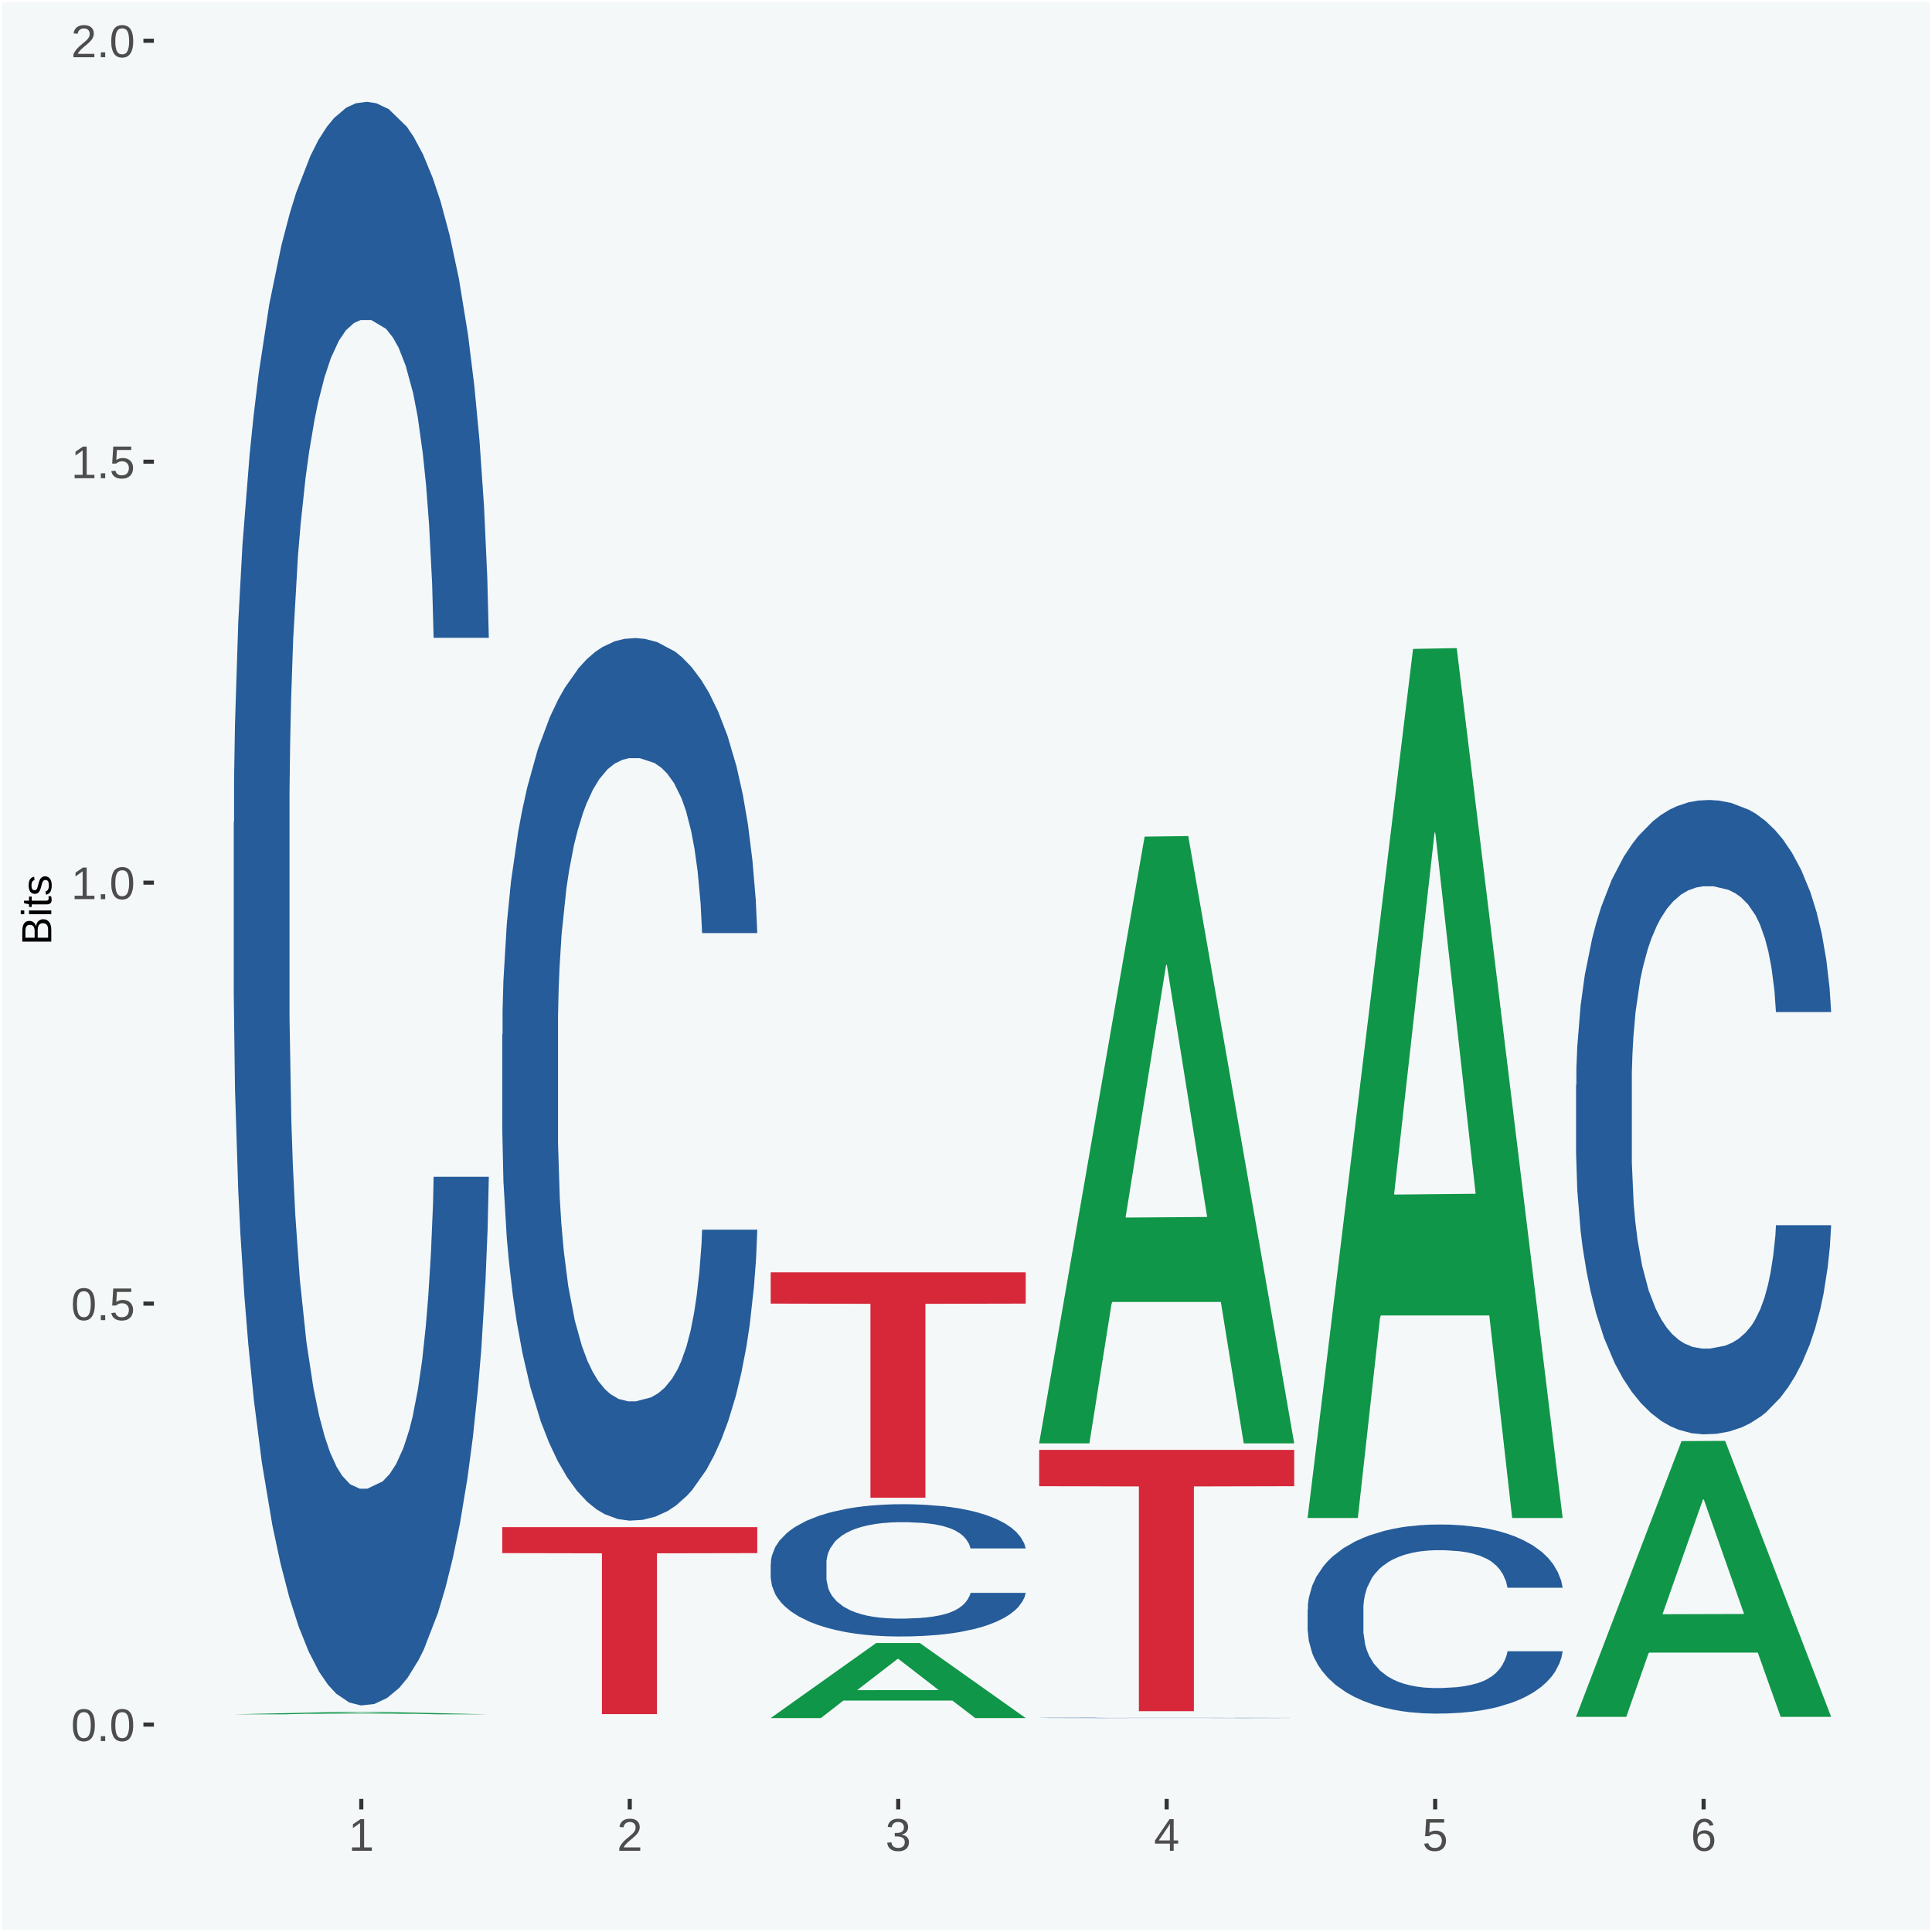
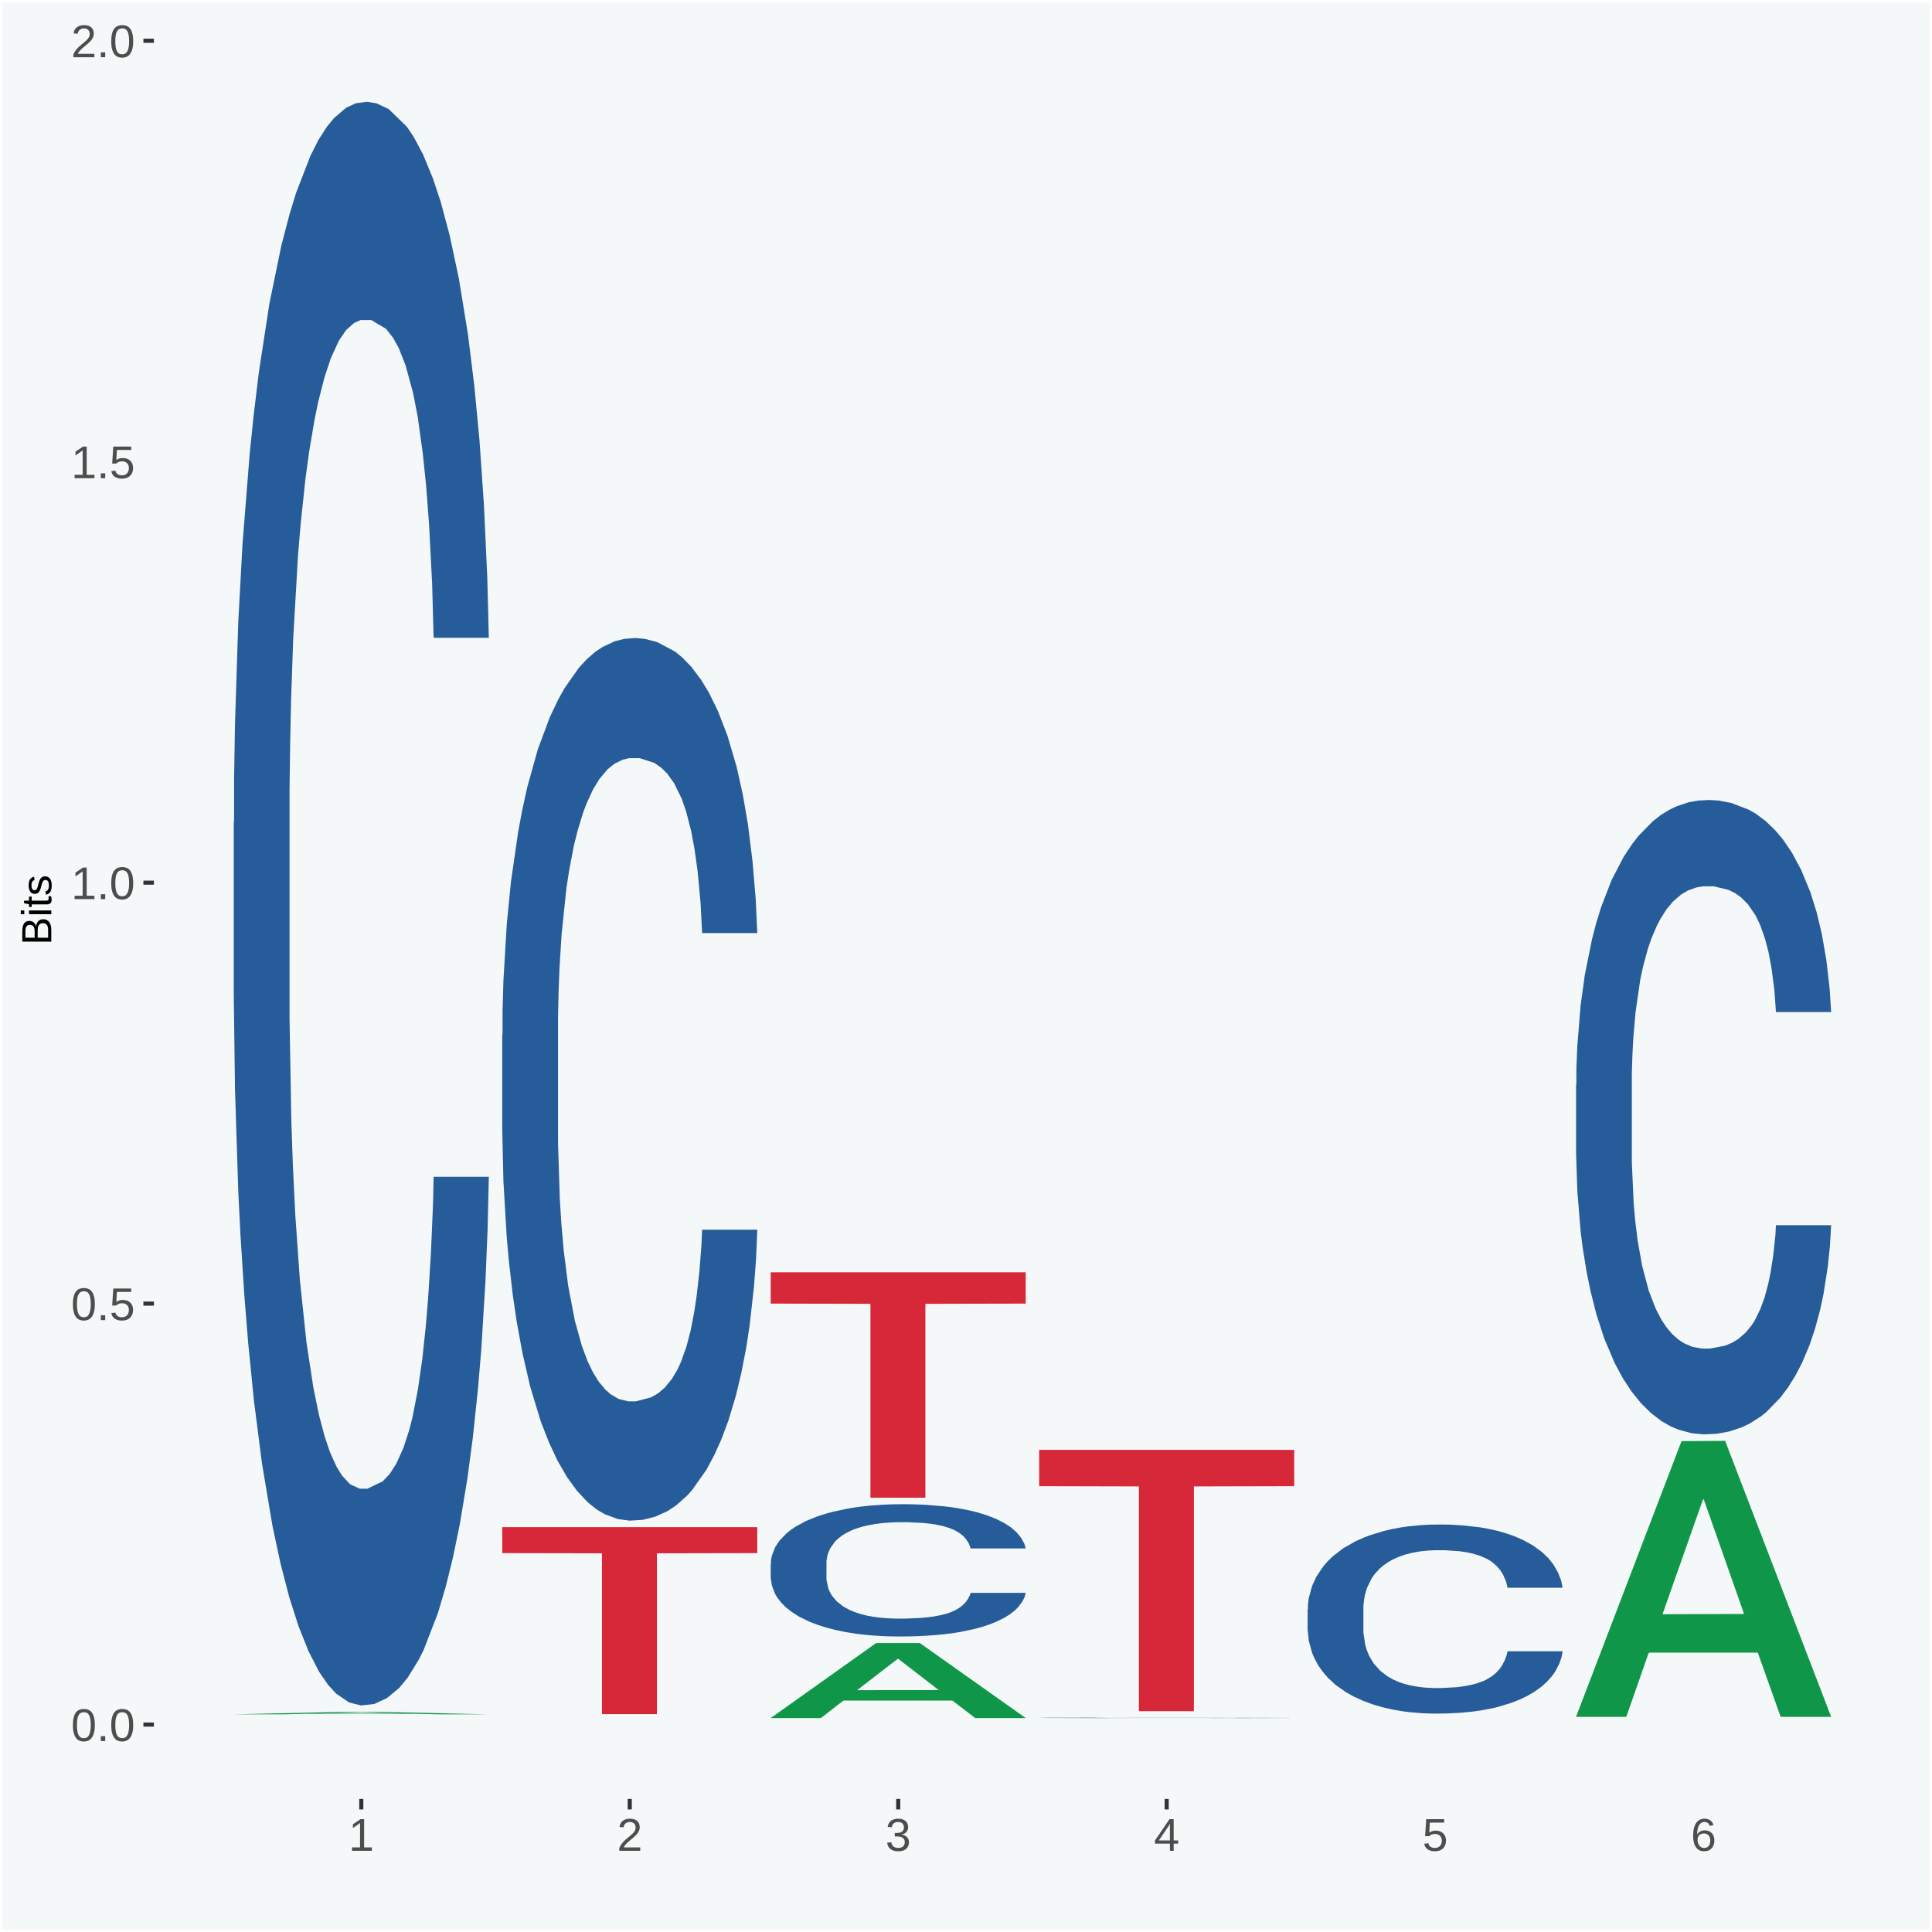
<svg xmlns="http://www.w3.org/2000/svg" xmlns:xlink="http://www.w3.org/1999/xlink" width="504pt" height="504pt" viewBox="0 0 504 504" version="1.1">
  <defs>
    <g>
      <symbol overflow="visible" id="glyph0-0">
        <path style="stroke:none;" d="M 0.406 0 L 0.406 -8 L 3.594 -8 L 3.594 0 Z M 0.797 -0.406 L 3.188 -0.406 L 3.188 -7.594 L 0.797 -7.594 Z M 0.797 -0.406 " />
      </symbol>
      <symbol overflow="visible" id="glyph0-1">
        <path style="stroke:none;" d="M 6.203 -4.125 C 6.203 -3.332 6.125 -2.664 5.969 -2.125 C 5.82 -1.582 5.617 -1.145 5.359 -0.812 C 5.098 -0.477 4.789 -0.238 4.438 -0.094 C 4.094 0.051 3.723 0.125 3.328 0.125 C 2.922 0.125 2.539 0.051 2.188 -0.094 C 1.844 -0.238 1.539 -0.477 1.281 -0.812 C 1.031 -1.145 0.832 -1.582 0.688 -2.125 C 0.539 -2.664 0.469 -3.332 0.469 -4.125 C 0.469 -4.957 0.539 -5.645 0.688 -6.188 C 0.832 -6.738 1.035 -7.176 1.297 -7.5 C 1.555 -7.82 1.859 -8.047 2.203 -8.172 C 2.555 -8.305 2.941 -8.375 3.359 -8.375 C 3.754 -8.375 4.125 -8.305 4.469 -8.172 C 4.812 -8.047 5.113 -7.82 5.375 -7.5 C 5.633 -7.176 5.836 -6.738 5.984 -6.188 C 6.129 -5.645 6.203 -4.957 6.203 -4.125 Z M 5.141 -4.125 C 5.141 -4.781 5.098 -5.328 5.016 -5.766 C 4.941 -6.203 4.828 -6.551 4.672 -6.812 C 4.516 -7.07 4.328 -7.254 4.109 -7.359 C 3.891 -7.473 3.641 -7.531 3.359 -7.531 C 3.055 -7.531 2.789 -7.473 2.562 -7.359 C 2.344 -7.254 2.156 -7.07 2 -6.812 C 1.844 -6.551 1.723 -6.203 1.641 -5.766 C 1.566 -5.328 1.531 -4.781 1.531 -4.125 C 1.531 -3.5 1.57 -2.969 1.656 -2.531 C 1.738 -2.094 1.852 -1.742 2 -1.484 C 2.156 -1.223 2.344 -1.035 2.562 -0.922 C 2.789 -0.805 3.047 -0.75 3.328 -0.75 C 3.609 -0.75 3.859 -0.805 4.078 -0.922 C 4.305 -1.035 4.492 -1.223 4.641 -1.484 C 4.797 -1.742 4.914 -2.094 5 -2.531 C 5.094 -2.969 5.141 -3.5 5.141 -4.125 Z M 5.141 -4.125 " />
      </symbol>
      <symbol overflow="visible" id="glyph0-2">
        <path style="stroke:none;" d="M 1.094 0 L 1.094 -1.281 L 2.234 -1.281 L 2.234 0 Z M 1.094 0 " />
      </symbol>
      <symbol overflow="visible" id="glyph0-3">
        <path style="stroke:none;" d="M 6.172 -2.688 C 6.172 -2.27 6.109 -1.891 5.984 -1.547 C 5.859 -1.203 5.672 -0.906 5.422 -0.656 C 5.18 -0.414 4.879 -0.223 4.516 -0.078 C 4.148 0.055 3.723 0.125 3.234 0.125 C 2.805 0.125 2.43 0.07 2.109 -0.031 C 1.785 -0.133 1.508 -0.273 1.281 -0.453 C 1.062 -0.629 0.883 -0.836 0.75 -1.078 C 0.625 -1.316 0.535 -1.57 0.484 -1.844 L 1.547 -1.969 C 1.586 -1.812 1.645 -1.66 1.719 -1.516 C 1.801 -1.367 1.91 -1.238 2.047 -1.125 C 2.18 -1.008 2.348 -0.914 2.547 -0.844 C 2.742 -0.781 2.984 -0.75 3.266 -0.75 C 3.535 -0.75 3.781 -0.789 4 -0.875 C 4.227 -0.957 4.422 -1.078 4.578 -1.234 C 4.734 -1.398 4.852 -1.602 4.938 -1.844 C 5.031 -2.082 5.078 -2.359 5.078 -2.672 C 5.078 -2.922 5.035 -3.148 4.953 -3.359 C 4.867 -3.578 4.75 -3.766 4.594 -3.922 C 4.445 -4.078 4.258 -4.195 4.031 -4.281 C 3.812 -4.363 3.562 -4.406 3.281 -4.406 C 3.113 -4.406 2.953 -4.391 2.797 -4.359 C 2.648 -4.328 2.516 -4.285 2.391 -4.234 C 2.266 -4.18 2.148 -4.117 2.047 -4.047 C 1.941 -3.973 1.844 -3.895 1.75 -3.812 L 0.719 -3.812 L 1 -8.25 L 5.688 -8.25 L 5.688 -7.359 L 1.953 -7.359 L 1.797 -4.734 C 1.984 -4.879 2.219 -5.004 2.5 -5.109 C 2.781 -5.211 3.113 -5.266 3.5 -5.266 C 3.914 -5.266 4.285 -5.203 4.609 -5.078 C 4.941 -4.953 5.223 -4.773 5.453 -4.547 C 5.68 -4.316 5.859 -4.047 5.984 -3.734 C 6.109 -3.422 6.172 -3.07 6.172 -2.688 Z M 6.172 -2.688 " />
      </symbol>
      <symbol overflow="visible" id="glyph0-4">
        <path style="stroke:none;" d="M 0.922 0 L 0.922 -0.891 L 3.016 -0.891 L 3.016 -7.25 L 1.156 -5.922 L 1.156 -6.922 L 3.109 -8.25 L 4.078 -8.25 L 4.078 -0.891 L 6.094 -0.891 L 6.094 0 Z M 0.922 0 " />
      </symbol>
      <symbol overflow="visible" id="glyph0-5">
        <path style="stroke:none;" d="M 0.609 0 L 0.609 -0.75 C 0.805 -1.207 1.047 -1.609 1.328 -1.953 C 1.617 -2.305 1.922 -2.625 2.234 -2.906 C 2.555 -3.188 2.867 -3.445 3.172 -3.688 C 3.484 -3.938 3.766 -4.18 4.016 -4.422 C 4.266 -4.66 4.469 -4.91 4.625 -5.172 C 4.781 -5.441 4.859 -5.742 4.859 -6.078 C 4.859 -6.316 4.82 -6.523 4.75 -6.703 C 4.676 -6.879 4.57 -7.023 4.438 -7.141 C 4.312 -7.266 4.156 -7.359 3.969 -7.422 C 3.781 -7.484 3.578 -7.516 3.359 -7.516 C 3.141 -7.516 2.938 -7.484 2.75 -7.422 C 2.57 -7.367 2.41 -7.281 2.266 -7.156 C 2.117 -7.039 2 -6.895 1.906 -6.719 C 1.812 -6.551 1.754 -6.352 1.734 -6.125 L 0.656 -6.219 C 0.688 -6.508 0.766 -6.785 0.891 -7.047 C 1.023 -7.316 1.203 -7.551 1.422 -7.75 C 1.648 -7.945 1.922 -8.098 2.234 -8.203 C 2.555 -8.316 2.93 -8.375 3.359 -8.375 C 3.766 -8.375 4.125 -8.328 4.438 -8.234 C 4.758 -8.141 5.031 -7.992 5.25 -7.797 C 5.477 -7.609 5.648 -7.375 5.766 -7.094 C 5.879 -6.812 5.938 -6.488 5.938 -6.125 C 5.938 -5.844 5.883 -5.578 5.781 -5.328 C 5.688 -5.078 5.555 -4.836 5.391 -4.609 C 5.223 -4.379 5.031 -4.16 4.812 -3.953 C 4.594 -3.742 4.363 -3.535 4.125 -3.328 C 3.895 -3.129 3.656 -2.93 3.406 -2.734 C 3.164 -2.535 2.938 -2.336 2.719 -2.141 C 2.508 -1.941 2.32 -1.738 2.156 -1.531 C 1.988 -1.332 1.859 -1.117 1.766 -0.891 L 6.078 -0.891 L 6.078 0 Z M 0.609 0 " />
      </symbol>
      <symbol overflow="visible" id="glyph0-6">
        <path style="stroke:none;" d="M 6.141 -2.281 C 6.141 -1.906 6.078 -1.566 5.953 -1.266 C 5.836 -0.973 5.66 -0.723 5.422 -0.516 C 5.18 -0.305 4.883 -0.145 4.531 -0.031 C 4.188 0.07 3.789 0.125 3.344 0.125 C 2.832 0.125 2.398 0.062 2.047 -0.062 C 1.703 -0.195 1.414 -0.367 1.188 -0.578 C 0.957 -0.785 0.785 -1.02 0.672 -1.281 C 0.566 -1.551 0.492 -1.832 0.453 -2.125 L 1.547 -2.219 C 1.578 -2 1.633 -1.801 1.719 -1.625 C 1.801 -1.445 1.914 -1.289 2.062 -1.156 C 2.207 -1.031 2.383 -0.93 2.594 -0.859 C 2.801 -0.785 3.051 -0.75 3.344 -0.75 C 3.875 -0.75 4.289 -0.879 4.594 -1.141 C 4.895 -1.41 5.047 -1.801 5.047 -2.312 C 5.047 -2.613 4.977 -2.859 4.844 -3.047 C 4.707 -3.234 4.539 -3.379 4.344 -3.484 C 4.145 -3.586 3.926 -3.656 3.688 -3.688 C 3.445 -3.727 3.227 -3.75 3.031 -3.75 L 2.438 -3.75 L 2.438 -4.656 L 3.016 -4.656 C 3.211 -4.656 3.414 -4.676 3.625 -4.719 C 3.844 -4.758 4.039 -4.832 4.219 -4.938 C 4.395 -5.051 4.539 -5.195 4.656 -5.375 C 4.77 -5.562 4.828 -5.797 4.828 -6.078 C 4.828 -6.523 4.695 -6.875 4.438 -7.125 C 4.188 -7.383 3.801 -7.516 3.281 -7.516 C 2.82 -7.516 2.445 -7.395 2.156 -7.156 C 1.875 -6.914 1.707 -6.578 1.656 -6.141 L 0.594 -6.234 C 0.633 -6.598 0.734 -6.91 0.891 -7.172 C 1.047 -7.441 1.242 -7.664 1.484 -7.844 C 1.734 -8.02 2.008 -8.148 2.312 -8.234 C 2.625 -8.328 2.953 -8.375 3.297 -8.375 C 3.754 -8.375 4.148 -8.316 4.484 -8.203 C 4.816 -8.086 5.086 -7.93 5.297 -7.734 C 5.516 -7.535 5.672 -7.301 5.766 -7.031 C 5.867 -6.77 5.922 -6.488 5.922 -6.188 C 5.922 -5.945 5.883 -5.723 5.812 -5.516 C 5.75 -5.305 5.645 -5.113 5.5 -4.938 C 5.363 -4.77 5.188 -4.625 4.969 -4.5 C 4.75 -4.383 4.488 -4.297 4.188 -4.234 L 4.188 -4.219 C 4.52 -4.176 4.805 -4.098 5.047 -3.984 C 5.297 -3.867 5.5 -3.723 5.656 -3.547 C 5.82 -3.379 5.941 -3.188 6.016 -2.969 C 6.098 -2.75 6.141 -2.52 6.141 -2.281 Z M 6.141 -2.281 " />
      </symbol>
      <symbol overflow="visible" id="glyph0-7">
        <path style="stroke:none;" d="M 5.156 -1.875 L 5.156 0 L 4.172 0 L 4.172 -1.875 L 0.281 -1.875 L 0.281 -2.688 L 4.062 -8.25 L 5.156 -8.25 L 5.156 -2.703 L 6.328 -2.703 L 6.328 -1.875 Z M 4.172 -7.062 C 4.16 -7.039 4.141 -7.004 4.109 -6.953 C 4.078 -6.898 4.039 -6.836 4 -6.766 C 3.957 -6.691 3.914 -6.617 3.875 -6.547 C 3.844 -6.473 3.812 -6.414 3.781 -6.375 L 1.656 -3.25 C 1.633 -3.219 1.602 -3.176 1.562 -3.125 C 1.531 -3.07 1.492 -3.02 1.453 -2.969 C 1.422 -2.914 1.383 -2.863 1.344 -2.812 C 1.301 -2.77 1.27 -2.734 1.25 -2.703 L 4.172 -2.703 Z M 4.172 -7.062 " />
      </symbol>
      <symbol overflow="visible" id="glyph0-8">
        <path style="stroke:none;" d="M 6.141 -2.703 C 6.141 -2.285 6.082 -1.906 5.969 -1.562 C 5.852 -1.219 5.68 -0.922 5.453 -0.672 C 5.234 -0.422 4.957 -0.223 4.625 -0.078 C 4.289 0.055 3.91 0.125 3.484 0.125 C 3.004 0.125 2.582 0.031 2.219 -0.156 C 1.863 -0.344 1.566 -0.609 1.328 -0.953 C 1.086 -1.297 0.906 -1.719 0.781 -2.219 C 0.664 -2.727 0.609 -3.301 0.609 -3.938 C 0.609 -4.676 0.676 -5.32 0.812 -5.875 C 0.945 -6.426 1.141 -6.883 1.391 -7.25 C 1.648 -7.625 1.961 -7.906 2.328 -8.094 C 2.691 -8.281 3.102 -8.375 3.562 -8.375 C 3.844 -8.375 4.102 -8.344 4.344 -8.281 C 4.594 -8.227 4.816 -8.133 5.016 -8 C 5.223 -7.875 5.398 -7.703 5.547 -7.484 C 5.703 -7.273 5.828 -7.016 5.922 -6.703 L 4.906 -6.516 C 4.801 -6.867 4.629 -7.125 4.391 -7.281 C 4.148 -7.445 3.867 -7.531 3.547 -7.531 C 3.266 -7.531 3.004 -7.457 2.766 -7.312 C 2.535 -7.176 2.336 -6.973 2.172 -6.703 C 2.004 -6.43 1.875 -6.086 1.781 -5.672 C 1.695 -5.266 1.656 -4.789 1.656 -4.25 C 1.852 -4.602 2.125 -4.875 2.469 -5.062 C 2.812 -5.25 3.207 -5.344 3.656 -5.344 C 4.031 -5.344 4.367 -5.281 4.672 -5.156 C 4.984 -5.031 5.25 -4.852 5.469 -4.625 C 5.688 -4.406 5.852 -4.129 5.969 -3.797 C 6.082 -3.473 6.141 -3.109 6.141 -2.703 Z M 5.078 -2.656 C 5.078 -2.938 5.039 -3.191 4.969 -3.422 C 4.895 -3.66 4.785 -3.859 4.641 -4.016 C 4.504 -4.18 4.332 -4.305 4.125 -4.391 C 3.926 -4.484 3.688 -4.531 3.406 -4.531 C 3.219 -4.531 3.023 -4.5 2.828 -4.438 C 2.629 -4.383 2.453 -4.289 2.297 -4.156 C 2.141 -4.031 2.008 -3.863 1.906 -3.656 C 1.812 -3.457 1.766 -3.207 1.766 -2.906 C 1.766 -2.602 1.801 -2.316 1.875 -2.047 C 1.957 -1.785 2.07 -1.555 2.219 -1.359 C 2.363 -1.172 2.539 -1.02 2.75 -0.906 C 2.957 -0.789 3.191 -0.734 3.453 -0.734 C 3.703 -0.734 3.926 -0.773 4.125 -0.859 C 4.332 -0.953 4.504 -1.082 4.641 -1.25 C 4.785 -1.414 4.895 -1.613 4.969 -1.844 C 5.039 -2.082 5.078 -2.352 5.078 -2.656 Z M 5.078 -2.656 " />
      </symbol>
      <symbol overflow="visible" id="glyph1-0">
        <path style="stroke:none;" d="M 0 -0.359 L -7.328 -0.359 L -7.328 -3.281 L 0 -3.281 Z M -0.359 -0.734 L -0.359 -2.922 L -6.969 -2.922 L -6.969 -0.734 Z M -0.359 -0.734 " />
      </symbol>
      <symbol overflow="visible" id="glyph1-1">
        <path style="stroke:none;" d="M -2.125 -6.75 C -1.75 -6.75 -1.426 -6.676 -1.156 -6.531 C -0.883 -6.383 -0.66 -6.18 -0.484 -5.922 C -0.316 -5.672 -0.191 -5.375 -0.109 -5.031 C -0.035 -4.695 0 -4.344 0 -3.969 L 0 -0.906 L -7.562 -0.906 L -7.562 -3.656 C -7.562 -4.07 -7.523 -4.441 -7.453 -4.766 C -7.391 -5.098 -7.281 -5.379 -7.125 -5.609 C -6.977 -5.836 -6.789 -6.008 -6.562 -6.125 C -6.332 -6.25 -6.055 -6.312 -5.734 -6.312 C -5.523 -6.312 -5.328 -6.281 -5.141 -6.219 C -4.953 -6.164 -4.781 -6.078 -4.625 -5.953 C -4.477 -5.836 -4.348 -5.688 -4.234 -5.5 C -4.129 -5.32 -4.047 -5.113 -3.984 -4.875 C -3.953 -5.176 -3.883 -5.441 -3.781 -5.672 C -3.676 -5.91 -3.539 -6.109 -3.375 -6.266 C -3.219 -6.43 -3.031 -6.551 -2.812 -6.625 C -2.602 -6.707 -2.375 -6.75 -2.125 -6.75 Z M -5.609 -5.281 C -6.016 -5.281 -6.305 -5.141 -6.484 -4.859 C -6.66 -4.586 -6.75 -4.188 -6.75 -3.656 L -6.75 -1.922 L -4.344 -1.922 L -4.344 -3.656 C -4.344 -3.957 -4.375 -4.211 -4.438 -4.422 C -4.5 -4.629 -4.582 -4.797 -4.688 -4.922 C -4.801 -5.047 -4.93 -5.133 -5.078 -5.188 C -5.234 -5.25 -5.41 -5.281 -5.609 -5.281 Z M -2.219 -5.719 C -2.457 -5.719 -2.66 -5.672 -2.828 -5.578 C -2.992 -5.492 -3.129 -5.367 -3.234 -5.203 C -3.348 -5.047 -3.426 -4.848 -3.469 -4.609 C -3.52 -4.379 -3.547 -4.125 -3.547 -3.844 L -3.547 -1.922 L -0.828 -1.922 L -0.828 -3.922 C -0.828 -4.18 -0.848 -4.422 -0.891 -4.641 C -0.93 -4.859 -1.004 -5.047 -1.109 -5.203 C -1.211 -5.367 -1.352 -5.492 -1.531 -5.578 C -1.719 -5.672 -1.945 -5.719 -2.219 -5.719 Z M -2.219 -5.719 " />
      </symbol>
      <symbol overflow="visible" id="glyph1-2">
        <path style="stroke:none;" d="M -7.047 -0.734 L -7.969 -0.734 L -7.969 -1.703 L -7.047 -1.703 Z M 0 -0.734 L -5.812 -0.734 L -5.812 -1.703 L 0 -1.703 Z M 0 -0.734 " />
      </symbol>
      <symbol overflow="visible" id="glyph1-3">
        <path style="stroke:none;" d="M -0.047 -2.969 C -0.004 -2.82 0.023 -2.672 0.047 -2.516 C 0.078 -2.367 0.094 -2.195 0.094 -2 C 0.094 -1.227 -0.348 -0.844 -1.234 -0.844 L -5.109 -0.844 L -5.109 -0.172 L -5.812 -0.172 L -5.812 -0.875 L -7.109 -1.156 L -7.109 -1.812 L -5.812 -1.812 L -5.812 -2.875 L -5.109 -2.875 L -5.109 -1.812 L -1.438 -1.812 C -1.156 -1.812 -0.957 -1.852 -0.844 -1.938 C -0.738 -2.031 -0.688 -2.191 -0.688 -2.422 C -0.688 -2.516 -0.691 -2.602 -0.703 -2.688 C -0.711 -2.77 -0.727 -2.863 -0.75 -2.969 Z M -0.047 -2.969 " />
      </symbol>
      <symbol overflow="visible" id="glyph1-4">
        <path style="stroke:none;" d="M -1.609 -5.109 C -1.336 -5.109 -1.094 -5.051 -0.875 -4.938 C -0.664 -4.832 -0.488 -4.68 -0.344 -4.484 C -0.195 -4.285 -0.082 -4.039 0 -3.75 C 0.07 -3.457 0.109 -3.125 0.109 -2.75 C 0.109 -2.406 0.082 -2.098 0.031 -1.828 C -0.02 -1.555 -0.102 -1.316 -0.219 -1.109 C -0.332 -0.91 -0.484 -0.742 -0.672 -0.609 C -0.859 -0.473 -1.086 -0.375 -1.359 -0.312 L -1.531 -1.156 C -1.219 -1.238 -0.988 -1.41 -0.844 -1.672 C -0.695 -1.93 -0.625 -2.289 -0.625 -2.75 C -0.625 -2.957 -0.641 -3.145 -0.672 -3.312 C -0.703 -3.488 -0.75 -3.641 -0.812 -3.766 C -0.883 -3.891 -0.977 -3.984 -1.094 -4.047 C -1.207 -4.117 -1.352 -4.156 -1.531 -4.156 C -1.707 -4.156 -1.848 -4.113 -1.953 -4.031 C -2.066 -3.957 -2.16 -3.844 -2.234 -3.688 C -2.316 -3.539 -2.383 -3.363 -2.438 -3.156 C -2.5 -2.945 -2.562 -2.719 -2.625 -2.469 C -2.688 -2.238 -2.754 -2.008 -2.828 -1.781 C -2.898 -1.551 -3 -1.344 -3.125 -1.156 C -3.25 -0.969 -3.398 -0.816 -3.578 -0.703 C -3.766 -0.586 -4 -0.531 -4.281 -0.531 C -4.812 -0.531 -5.211 -0.719 -5.484 -1.094 C -5.766 -1.477 -5.906 -2.031 -5.906 -2.75 C -5.906 -3.395 -5.789 -3.906 -5.562 -4.281 C -5.332 -4.656 -4.973 -4.895 -4.484 -5 L -4.375 -4.125 C -4.52 -4.094 -4.645 -4.035 -4.75 -3.953 C -4.852 -3.867 -4.938 -3.766 -5 -3.641 C -5.062 -3.516 -5.102 -3.375 -5.125 -3.219 C -5.156 -3.07 -5.172 -2.914 -5.172 -2.75 C -5.172 -2.312 -5.102 -1.988 -4.969 -1.781 C -4.844 -1.582 -4.645 -1.484 -4.375 -1.484 C -4.219 -1.484 -4.086 -1.52 -3.984 -1.594 C -3.879 -1.664 -3.789 -1.77 -3.719 -1.906 C -3.656 -2.051 -3.598 -2.219 -3.547 -2.406 C -3.492 -2.602 -3.438 -2.816 -3.375 -3.047 C -3.332 -3.203 -3.289 -3.359 -3.25 -3.516 C -3.207 -3.68 -3.156 -3.836 -3.094 -3.984 C -3.031 -4.141 -2.957 -4.285 -2.875 -4.422 C -2.789 -4.555 -2.688 -4.672 -2.562 -4.766 C -2.445 -4.867 -2.312 -4.953 -2.156 -5.016 C -2 -5.078 -1.816 -5.109 -1.609 -5.109 Z M -1.609 -5.109 " />
      </symbol>
    </g>
    <clipPath id="clip1">
      <path d="M 40.148 5.48 L 498.52 5.48 L 498.52 469.281 L 40.148 469.281 Z M 40.148 5.48 " />
    </clipPath>
  </defs>
  <g id="surface1">
    <rect x="0" y="0" width="504" height="504" style="fill:rgb(96.078%,97.255%,97.647%);fill-opacity:1;stroke:none;" />
    <path style="fill:none;stroke-width:1.07;stroke-linecap:round;stroke-linejoin:round;stroke:rgb(100%,100%,100%);stroke-opacity:1;stroke-miterlimit:10;" d="M 0 0 L 504 0 L 504 504 L 0 504 Z M 0 0 " transform="matrix(1,0,0,-1,0,504)" />
    <g clip-path="url(#clip1)" clip-rule="nonzero">
      <path style=" stroke:none;fill-rule:nonzero;fill:rgb(96.078%,97.255%,97.647%);fill-opacity:1;" d="M 40.148 469.281 L 498.52 469.281 L 498.52 5.48 L 40.148 5.48 Z M 40.148 469.281 " />
    </g>
    <path style=" stroke:none;fill-rule:nonzero;fill:rgb(6.274%,58.824%,28.235%);fill-opacity:1;" d="M 60.98 447.211 L 61.051 447.211 L 88.488 446.59 L 99.871 446.59 L 127.52 447.219 L 114.352 447.219 L 108.379 447.07 L 79.852 447.07 L 74.078 447.219 L 60.98 447.219 L 60.98 447.211 L 83.621 446.98 L 104.809 446.98 L 94.32 446.719 L 94.039 446.719 L 83.551 446.98 L 83.621 446.98 Z M 60.98 447.211 " />
    <path style=" stroke:none;fill-rule:nonzero;fill:rgb(14.51%,36.078%,60.001%);fill-opacity:1;" d="M 60.98 214.531 L 61.059 214.141 L 61.059 203.449 L 61.301 188.93 L 62.16 162.191 L 63.262 141.941 L 65.148 118.25 L 66.172 108.32 L 67.512 97.238 L 70.262 79.281 L 73.41 64 L 75.609 55.602 L 77.262 50.25 L 80.961 40.699 L 83.078 36.488 L 85.281 33.059 L 87.172 30.762 L 90.32 28.09 L 92.828 26.941 L 95.738 26.559 L 98.18 26.941 L 101.41 28.469 L 106.129 33.059 L 107.93 35.73 L 110.371 40.309 L 112.891 46.43 L 114.93 52.539 L 117.289 61.328 L 119.73 72.789 L 122.09 87.309 L 123.738 100.68 L 125.078 114.809 L 126.262 132 L 127.121 150.73 L 127.52 166.391 L 113.121 166.391 L 112.73 152.25 L 111.941 136.969 L 111.16 126.66 L 110.289 118.25 L 108.961 108.699 L 107.781 102.59 L 105.809 95.328 L 104 90.738 L 102.512 88.07 L 100.699 85.781 L 96.852 83.488 L 94.09 83.488 L 92.359 84.25 L 90.238 86.16 L 88.43 88.828 L 86.309 93.422 L 84.66 98.391 L 83 104.879 L 82.059 109.461 L 80.641 117.871 L 79.699 124.75 L 78.441 136.59 L 77.73 144.988 L 76.48 166.77 L 75.93 182.82 L 75.691 193.898 L 75.531 206.121 L 75.531 265.719 L 76 292.461 L 76.398 303.922 L 77.031 316.91 L 78.211 333.719 L 79.941 350.148 L 81.75 361.988 L 83.238 369.25 L 84.66 374.602 L 86.07 378.801 L 87.801 382.629 L 89.219 384.922 L 91.34 387.211 L 93.859 388.359 L 95.82 388.359 L 99.828 386.449 L 101.641 384.539 L 103.371 381.859 L 105.262 377.66 L 106.75 373.07 L 107.621 369.641 L 109.031 362.379 L 110.141 354.738 L 111.078 345.949 L 111.711 338.309 L 112.422 326.852 L 112.969 313.859 L 113.121 306.98 L 127.52 306.98 L 127.199 320.73 L 126.648 334.109 L 125.551 352.059 L 124.68 362.379 L 123.352 374.98 L 121.93 385.68 L 119.969 397.52 L 118.16 406.309 L 116.27 413.949 L 114.23 420.828 L 110.531 430.379 L 109.191 433.051 L 106.359 437.641 L 104.16 440.309 L 100.93 442.988 L 97.629 444.52 L 94.172 444.898 L 91.102 444.129 L 87.719 441.84 L 85.602 439.551 L 83.238 436.109 L 80.488 430.762 L 77.891 424.27 L 75.449 416.629 L 73.172 407.84 L 71.051 397.91 L 68.301 381.48 L 66.25 365.43 L 64.762 350.531 L 63.738 337.93 L 62.711 321.879 L 62.16 310.801 L 61.301 284.059 L 60.98 259.23 Z M 60.98 214.531 " />
    <path style=" stroke:none;fill-rule:nonzero;fill:rgb(14.51%,36.078%,60.001%);fill-opacity:1;" d="M 131.02 269.898 L 131.102 269.691 L 131.102 263.801 L 131.328 255.809 L 132.199 241.102 L 133.301 229.949 L 135.191 216.91 L 136.211 211.449 L 137.551 205.352 L 140.301 195.469 L 143.441 187.059 L 145.648 182.43 L 147.301 179.488 L 150.988 174.23 L 153.121 171.922 L 155.32 170.02 L 157.211 168.762 L 160.352 167.289 L 162.871 166.66 L 165.781 166.449 L 168.219 166.66 L 171.441 167.5 L 176.16 170.02 L 177.969 171.5 L 180.41 174.02 L 182.922 177.379 L 184.969 180.75 L 187.328 185.578 L 189.762 191.891 L 192.121 199.879 L 193.77 207.238 L 195.109 215.02 L 196.289 224.48 L 197.16 234.789 L 197.551 243.41 L 183.16 243.41 L 182.762 235.629 L 181.98 227.219 L 181.191 221.539 L 180.328 216.91 L 178.988 211.66 L 177.809 208.289 L 175.84 204.301 L 174.039 201.781 L 172.539 200.301 L 170.73 199.039 L 166.879 197.781 L 164.129 197.781 L 162.398 198.199 L 160.27 199.25 L 158.461 200.719 L 156.34 203.25 L 154.691 205.98 L 153.039 209.559 L 152.09 212.078 L 150.68 216.699 L 149.73 220.488 L 148.48 227.012 L 147.77 231.629 L 146.512 243.621 L 145.961 252.449 L 145.719 258.551 L 145.57 265.281 L 145.57 298.078 L 146.039 312.801 L 146.43 319.102 L 147.059 326.25 L 148.238 335.512 L 149.969 344.551 L 151.781 351.07 L 153.27 355.059 L 154.691 358 L 156.102 360.32 L 157.84 362.422 L 159.25 363.68 L 161.371 364.941 L 163.891 365.57 L 165.859 365.57 L 169.871 364.52 L 171.68 363.469 L 173.41 362 L 175.289 359.691 L 176.789 357.16 L 177.648 355.27 L 179.07 351.281 L 180.172 347.07 L 181.109 342.23 L 181.738 338.031 L 182.449 331.719 L 183 324.57 L 183.16 320.789 L 197.551 320.789 L 197.238 328.359 L 196.68 335.719 L 195.578 345.602 L 194.719 351.281 L 193.379 358.211 L 191.969 364.102 L 190 370.621 L 188.191 375.461 L 186.301 379.66 L 184.262 383.449 L 180.559 388.699 L 179.23 390.172 L 176.391 392.699 L 174.191 394.172 L 170.969 395.641 L 167.672 396.48 L 164.211 396.691 L 161.141 396.27 L 157.762 395.012 L 155.629 393.75 L 153.27 391.859 L 150.52 388.91 L 147.93 385.34 L 145.488 381.129 L 143.211 376.301 L 141.078 370.828 L 138.328 361.789 L 136.289 352.961 L 134.789 344.762 L 133.77 337.82 L 132.75 328.988 L 132.199 322.891 L 131.328 308.172 L 131.02 294.5 Z M 131.02 269.898 " />
    <path style=" stroke:none;fill-rule:nonzero;fill:rgb(83.922%,15.686%,22.353%);fill-opacity:1;" d="M 131.02 398.391 L 197.551 398.391 L 197.551 405.16 L 171.379 405.211 L 171.379 447.16 L 157.031 447.16 L 157.031 405.211 L 131.02 405.16 Z M 131.02 398.391 " />
    <path style=" stroke:none;fill-rule:nonzero;fill:rgb(6.274%,58.824%,28.235%);fill-opacity:1;" d="M 201.051 448.16 L 201.121 448.141 L 228.559 428.621 L 239.941 428.609 L 267.578 448.191 L 254.41 448.191 L 248.449 443.629 L 220.121 443.629 L 219.91 443.711 L 214.148 448.191 L 201.051 448.191 L 201.051 448.16 L 223.691 440.91 L 244.879 440.891 L 234.391 432.781 L 234.25 432.738 L 234.109 432.801 L 223.621 440.891 L 223.691 440.91 Z M 201.051 448.16 " />
    <path style=" stroke:none;fill-rule:nonzero;fill:rgb(14.51%,36.078%,60.001%);fill-opacity:1;" d="M 201.051 407.91 L 201.129 407.879 L 201.129 406.988 L 201.371 405.801 L 202.23 403.59 L 203.328 401.922 L 205.219 399.969 L 206.238 399.148 L 207.578 398.23 L 210.328 396.75 L 213.48 395.488 L 215.68 394.801 L 217.328 394.359 L 221.031 393.57 L 223.148 393.219 L 225.352 392.941 L 227.238 392.75 L 230.391 392.531 L 232.898 392.43 L 235.809 392.398 L 238.25 392.43 L 241.469 392.559 L 246.191 392.941 L 248 393.16 L 250.441 393.539 L 252.961 394.039 L 255 394.539 L 257.359 395.27 L 259.801 396.211 L 262.16 397.41 L 263.809 398.52 L 265.148 399.68 L 266.328 401.102 L 267.191 402.641 L 267.578 403.941 L 253.191 403.941 L 252.801 402.77 L 252.012 401.512 L 251.23 400.66 L 250.359 399.969 L 249.02 399.18 L 247.84 398.672 L 245.879 398.07 L 244.07 397.699 L 242.578 397.48 L 240.77 397.289 L 236.91 397.102 L 234.16 397.102 L 232.43 397.16 L 230.309 397.32 L 228.5 397.539 L 226.371 397.922 L 224.719 398.328 L 223.07 398.859 L 222.129 399.238 L 220.711 399.93 L 219.77 400.5 L 218.512 401.48 L 217.801 402.172 L 216.539 403.969 L 215.988 405.289 L 215.762 406.211 L 215.602 407.211 L 215.602 412.129 L 216.07 414.34 L 216.469 415.281 L 217.09 416.352 L 218.27 417.738 L 220 419.102 L 221.809 420.07 L 223.309 420.672 L 224.719 421.109 L 226.141 421.461 L 227.871 421.77 L 229.281 421.961 L 231.41 422.148 L 233.922 422.25 L 235.891 422.25 L 239.898 422.09 L 241.711 421.93 L 243.441 421.711 L 245.328 421.359 L 246.82 420.988 L 247.691 420.699 L 249.102 420.102 L 250.199 419.469 L 251.148 418.75 L 251.781 418.121 L 252.48 417.172 L 253.031 416.102 L 253.191 415.531 L 267.578 415.531 L 267.27 416.672 L 266.719 417.77 L 265.621 419.25 L 264.75 420.102 L 263.422 421.141 L 262 422.031 L 260.031 423 L 258.23 423.73 L 256.34 424.359 L 254.289 424.93 L 250.602 425.711 L 249.262 425.93 L 246.43 426.309 L 244.23 426.531 L 241 426.75 L 237.699 426.879 L 234.238 426.91 L 231.172 426.852 L 227.789 426.66 L 225.672 426.469 L 223.309 426.191 L 220.559 425.75 L 217.961 425.211 L 215.52 424.578 L 213.238 423.852 L 211.121 423.039 L 208.371 421.68 L 206.32 420.359 L 204.828 419.129 L 203.801 418.09 L 202.781 416.762 L 202.23 415.852 L 201.371 413.641 L 201.051 411.59 Z M 201.051 407.91 " />
    <path style=" stroke:none;fill-rule:nonzero;fill:rgb(83.922%,15.686%,22.353%);fill-opacity:1;" d="M 201.051 331.898 L 267.578 331.898 L 267.578 340.07 L 241.41 340.129 L 241.41 390.711 L 227.07 390.711 L 227.07 340.129 L 201.051 340.07 Z M 201.051 331.898 " />
-     <path style=" stroke:none;fill-rule:nonzero;fill:rgb(6.274%,58.824%,28.235%);fill-opacity:1;" d="M 271.09 376.238 L 271.148 376.09 L 298.59 218.25 L 309.98 218.102 L 337.621 376.531 L 324.449 376.531 L 318.48 339.641 L 290.148 339.641 L 289.949 340.23 L 284.191 376.531 L 271.09 376.531 L 271.09 376.238 L 293.719 317.621 L 314.91 317.469 L 304.422 251.871 L 304.281 251.57 L 304.148 252.02 L 293.648 317.469 L 293.719 317.621 Z M 271.09 376.238 " />
    <path style=" stroke:none;fill-rule:nonzero;fill:rgb(14.51%,36.078%,60.001%);fill-opacity:1;" d="M 271.09 448.129 L 271.398 448.129 L 272.27 448.121 L 273.371 448.109 L 275.25 448.109 L 276.281 448.102 L 280.371 448.102 L 283.512 448.09 L 293.18 448.09 L 295.391 448.078 L 318.039 448.078 L 320.469 448.09 L 329.828 448.09 L 332.191 448.102 L 333.84 448.102 L 335.18 448.109 L 336.359 448.109 L 337.219 448.121 L 337.621 448.121 L 322.828 448.121 L 322.051 448.109 L 320.391 448.109 L 319.059 448.102 L 292.16 448.102 L 290.75 448.109 L 287.84 448.109 L 286.578 448.121 L 286.031 448.121 L 285.789 448.129 L 285.629 448.129 L 285.629 448.148 L 286.109 448.148 L 286.5 448.16 L 288.309 448.16 L 290.039 448.172 L 293.34 448.172 L 294.762 448.18 L 315.359 448.18 L 316.859 448.172 L 321.809 448.172 L 322.52 448.16 L 337.621 448.16 L 336.75 448.16 L 335.648 448.172 L 334.789 448.172 L 333.449 448.18 L 328.262 448.18 L 326.371 448.191 L 285.559 448.191 L 283.281 448.18 L 278.398 448.18 L 276.352 448.172 L 273.84 448.172 L 272.82 448.16 L 272.27 448.16 L 271.398 448.148 L 271.09 448.141 Z M 271.09 448.129 " />
    <path style=" stroke:none;fill-rule:nonzero;fill:rgb(83.922%,15.686%,22.353%);fill-opacity:1;" d="M 271.09 378.23 L 337.621 378.23 L 337.621 387.699 L 311.449 387.762 L 311.449 446.391 L 297.102 446.391 L 297.102 387.762 L 271.09 387.699 Z M 271.09 378.23 " />
-     <path style=" stroke:none;fill-rule:nonzero;fill:rgb(6.274%,58.824%,28.235%);fill-opacity:1;" d="M 341.121 395.578 L 341.191 395.359 L 368.621 169.281 L 380.012 169.07 L 407.648 396 L 394.48 396 L 388.512 343.16 L 360.191 343.16 L 359.98 344.012 L 354.219 396 L 341.121 396 L 341.121 395.578 L 363.75 311.621 L 384.949 311.41 L 374.449 217.441 L 374.32 217.012 L 374.18 217.648 L 363.691 311.41 L 363.75 311.621 Z M 341.121 395.578 " />
    <path style=" stroke:none;fill-rule:nonzero;fill:rgb(14.51%,36.078%,60.001%);fill-opacity:1;" d="M 341.121 419.859 L 341.199 419.82 L 341.199 418.559 L 341.43 416.84 L 342.301 413.691 L 343.398 411.301 L 345.289 408.512 L 346.309 407.34 L 347.648 406.031 L 350.398 403.91 L 353.539 402.109 L 355.75 401.121 L 357.398 400.488 L 361.09 399.359 L 363.219 398.871 L 365.422 398.461 L 367.309 398.191 L 370.449 397.879 L 372.969 397.738 L 375.879 397.699 L 378.32 397.738 L 381.539 397.922 L 386.262 398.461 L 388.07 398.781 L 390.512 399.32 L 393.02 400.039 L 395.07 400.762 L 397.43 401.801 L 399.871 403.148 L 402.23 404.859 L 403.879 406.441 L 405.211 408.102 L 406.391 410.129 L 407.262 412.34 L 407.648 414.191 L 393.262 414.191 L 392.871 412.52 L 392.078 410.719 L 391.289 409.5 L 390.43 408.512 L 389.09 407.379 L 387.91 406.66 L 385.949 405.809 L 384.141 405.27 L 382.641 404.949 L 380.828 404.68 L 376.98 404.41 L 374.23 404.41 L 372.5 404.5 L 370.371 404.719 L 368.57 405.039 L 366.441 405.578 L 364.789 406.172 L 363.141 406.93 L 362.199 407.469 L 360.781 408.461 L 359.84 409.27 L 358.578 410.672 L 357.871 411.66 L 356.609 414.23 L 356.059 416.121 L 355.828 417.43 L 355.672 418.871 L 355.672 425.898 L 356.141 429.051 L 356.531 430.398 L 357.16 431.941 L 358.34 433.922 L 360.07 435.859 L 361.879 437.25 L 363.379 438.109 L 364.789 438.738 L 366.211 439.23 L 367.941 439.68 L 369.352 439.949 L 371.48 440.23 L 373.988 440.359 L 375.961 440.359 L 379.969 440.141 L 381.781 439.91 L 383.512 439.59 L 385.398 439.102 L 386.891 438.559 L 387.75 438.148 L 389.172 437.301 L 390.27 436.398 L 391.219 435.359 L 391.84 434.461 L 392.551 433.109 L 393.102 431.578 L 393.262 430.762 L 407.648 430.762 L 407.34 432.391 L 406.789 433.961 L 405.691 436.078 L 404.82 437.301 L 403.48 438.781 L 402.07 440.051 L 400.102 441.441 L 398.289 442.48 L 396.41 443.379 L 394.359 444.191 L 390.66 445.32 L 389.328 445.629 L 386.5 446.172 L 384.289 446.488 L 381.07 446.801 L 377.77 446.98 L 374.309 447.031 L 371.238 446.941 L 367.859 446.672 L 365.73 446.398 L 363.379 445.988 L 360.621 445.359 L 358.031 444.602 L 355.59 443.691 L 353.309 442.66 L 351.191 441.488 L 348.43 439.551 L 346.391 437.66 L 344.891 435.898 L 343.871 434.41 L 342.852 432.52 L 342.301 431.211 L 341.43 428.059 L 341.121 425.129 Z M 341.121 419.859 " />
    <path style=" stroke:none;fill-rule:nonzero;fill:rgb(6.274%,58.824%,28.235%);fill-opacity:1;" d="M 411.148 447.738 L 411.219 447.672 L 438.66 375.941 L 450.039 375.879 L 477.691 447.871 L 464.52 447.871 L 458.551 431.109 L 430.219 431.109 L 430.02 431.379 L 424.25 447.871 L 411.148 447.871 L 411.148 447.738 L 433.789 421.102 L 454.98 421.039 L 444.488 391.219 L 444.352 391.09 L 444.211 391.289 L 433.719 421.039 L 433.789 421.102 Z M 411.148 447.738 " />
    <path style=" stroke:none;fill-rule:nonzero;fill:rgb(14.51%,36.078%,60.001%);fill-opacity:1;" d="M 411.148 283.051 L 411.23 282.898 L 411.23 278.672 L 411.469 272.922 L 412.328 262.34 L 413.43 254.328 L 415.32 244.961 L 416.34 241.031 L 417.68 236.648 L 420.43 229.551 L 423.578 223.5 L 425.781 220.18 L 427.43 218.059 L 431.129 214.281 L 433.25 212.621 L 435.449 211.262 L 437.34 210.352 L 440.488 209.289 L 443 208.84 L 445.91 208.691 L 448.352 208.84 L 451.578 209.449 L 456.289 211.262 L 458.102 212.32 L 460.539 214.129 L 463.059 216.551 L 465.102 218.969 L 467.461 222.441 L 469.898 226.98 L 472.262 232.719 L 473.91 238.012 L 475.25 243.602 L 476.43 250.398 L 477.289 257.809 L 477.691 264.012 L 463.289 264.012 L 462.898 258.41 L 462.109 252.371 L 461.328 248.289 L 460.461 244.961 L 459.129 241.18 L 457.949 238.77 L 455.98 235.891 L 454.172 234.078 L 452.68 233.02 L 450.871 232.121 L 447.012 231.211 L 444.262 231.211 L 442.531 231.512 L 440.41 232.27 L 438.602 233.32 L 436.48 235.141 L 434.82 237.102 L 433.172 239.672 L 432.23 241.488 L 430.809 244.809 L 429.871 247.531 L 428.609 252.219 L 427.898 255.539 L 426.648 264.16 L 426.102 270.5 L 425.859 274.891 L 425.699 279.719 L 425.699 303.301 L 426.172 313.879 L 426.57 318.41 L 427.199 323.551 L 428.379 330.199 L 430.109 336.699 L 431.922 341.391 L 433.41 344.262 L 434.82 346.371 L 436.238 348.039 L 437.969 349.551 L 439.391 350.449 L 441.512 351.359 L 444.031 351.809 L 445.988 351.809 L 450 351.059 L 451.809 350.301 L 453.539 349.25 L 455.43 347.578 L 456.922 345.77 L 457.789 344.41 L 459.199 341.539 L 460.309 338.512 L 461.25 335.039 L 461.879 332.02 L 462.59 327.48 L 463.141 322.34 L 463.289 319.621 L 477.691 319.621 L 477.371 325.059 L 476.82 330.352 L 475.719 337.461 L 474.852 341.539 L 473.52 346.52 L 472.102 350.762 L 470.141 355.441 L 468.328 358.922 L 466.441 361.941 L 464.391 364.66 L 460.699 368.441 L 459.359 369.5 L 456.531 371.309 L 454.328 372.371 L 451.102 373.43 L 447.801 374.031 L 444.34 374.18 L 441.27 373.879 L 437.891 372.969 L 435.77 372.07 L 433.41 370.711 L 430.66 368.59 L 428.059 366.02 L 425.621 363 L 423.34 359.52 L 421.219 355.59 L 418.469 349.09 L 416.422 342.75 L 414.93 336.852 L 413.91 331.859 L 412.879 325.52 L 412.328 321.129 L 411.469 310.551 L 411.148 300.73 Z M 411.148 283.051 " />
    <g style="fill:rgb(30.196%,30.196%,30.196%);fill-opacity:1;">
      <use xlink:href="#glyph0-1" x="18.54" y="454.19" />
      <use xlink:href="#glyph0-2" x="25.212" y="454.19" />
      <use xlink:href="#glyph0-1" x="28.548" y="454.19" />
    </g>
    <g style="fill:rgb(30.196%,30.196%,30.196%);fill-opacity:1;">
      <use xlink:href="#glyph0-1" x="18.54" y="344.38" />
      <use xlink:href="#glyph0-2" x="25.212" y="344.38" />
      <use xlink:href="#glyph0-3" x="28.548" y="344.38" />
    </g>
    <g style="fill:rgb(30.196%,30.196%,30.196%);fill-opacity:1;">
      <use xlink:href="#glyph0-4" x="18.54" y="234.56" />
      <use xlink:href="#glyph0-2" x="25.212" y="234.56" />
      <use xlink:href="#glyph0-1" x="28.548" y="234.56" />
    </g>
    <g style="fill:rgb(30.196%,30.196%,30.196%);fill-opacity:1;">
      <use xlink:href="#glyph0-4" x="18.54" y="124.75" />
      <use xlink:href="#glyph0-2" x="25.212" y="124.75" />
      <use xlink:href="#glyph0-3" x="28.548" y="124.75" />
    </g>
    <g style="fill:rgb(30.196%,30.196%,30.196%);fill-opacity:1;">
      <use xlink:href="#glyph0-5" x="18.54" y="14.93" />
      <use xlink:href="#glyph0-2" x="25.212" y="14.93" />
      <use xlink:href="#glyph0-1" x="28.548" y="14.93" />
    </g>
    <path style="fill:none;stroke-width:1.07;stroke-linecap:butt;stroke-linejoin:round;stroke:rgb(20%,20%,20%);stroke-opacity:1;stroke-miterlimit:10;" d="M 37.41 54.109 L 40.148 54.109 " transform="matrix(1,0,0,-1,0,504)" />
    <path style="fill:none;stroke-width:1.07;stroke-linecap:butt;stroke-linejoin:round;stroke:rgb(20%,20%,20%);stroke-opacity:1;stroke-miterlimit:10;" d="M 37.41 163.93 L 40.148 163.93 " transform="matrix(1,0,0,-1,0,504)" />
    <path style="fill:none;stroke-width:1.07;stroke-linecap:butt;stroke-linejoin:round;stroke:rgb(20%,20%,20%);stroke-opacity:1;stroke-miterlimit:10;" d="M 37.41 273.738 L 40.148 273.738 " transform="matrix(1,0,0,-1,0,504)" />
-     <path style="fill:none;stroke-width:1.07;stroke-linecap:butt;stroke-linejoin:round;stroke:rgb(20%,20%,20%);stroke-opacity:1;stroke-miterlimit:10;" d="M 37.41 383.559 L 40.148 383.559 " transform="matrix(1,0,0,-1,0,504)" />
    <path style="fill:none;stroke-width:1.07;stroke-linecap:butt;stroke-linejoin:round;stroke:rgb(20%,20%,20%);stroke-opacity:1;stroke-miterlimit:10;" d="M 37.41 493.371 L 40.148 493.371 " transform="matrix(1,0,0,-1,0,504)" />
    <path style="fill:none;stroke-width:1.07;stroke-linecap:butt;stroke-linejoin:round;stroke:rgb(20%,20%,20%);stroke-opacity:1;stroke-miterlimit:10;" d="M 94.25 31.98 L 94.25 34.719 " transform="matrix(1,0,0,-1,0,504)" />
    <path style="fill:none;stroke-width:1.07;stroke-linecap:butt;stroke-linejoin:round;stroke:rgb(20%,20%,20%);stroke-opacity:1;stroke-miterlimit:10;" d="M 164.281 31.98 L 164.281 34.719 " transform="matrix(1,0,0,-1,0,504)" />
    <path style="fill:none;stroke-width:1.07;stroke-linecap:butt;stroke-linejoin:round;stroke:rgb(20%,20%,20%);stroke-opacity:1;stroke-miterlimit:10;" d="M 234.32 31.98 L 234.32 34.719 " transform="matrix(1,0,0,-1,0,504)" />
    <path style="fill:none;stroke-width:1.07;stroke-linecap:butt;stroke-linejoin:round;stroke:rgb(20%,20%,20%);stroke-opacity:1;stroke-miterlimit:10;" d="M 304.352 31.98 L 304.352 34.719 " transform="matrix(1,0,0,-1,0,504)" />
-     <path style="fill:none;stroke-width:1.07;stroke-linecap:butt;stroke-linejoin:round;stroke:rgb(20%,20%,20%);stroke-opacity:1;stroke-miterlimit:10;" d="M 374.391 31.98 L 374.391 34.719 " transform="matrix(1,0,0,-1,0,504)" />
-     <path style="fill:none;stroke-width:1.07;stroke-linecap:butt;stroke-linejoin:round;stroke:rgb(20%,20%,20%);stroke-opacity:1;stroke-miterlimit:10;" d="M 444.422 31.98 L 444.422 34.719 " transform="matrix(1,0,0,-1,0,504)" />
    <g style="fill:rgb(30.196%,30.196%,30.196%);fill-opacity:1;">
      <use xlink:href="#glyph0-4" x="90.91" y="482.82" />
    </g>
    <g style="fill:rgb(30.196%,30.196%,30.196%);fill-opacity:1;">
      <use xlink:href="#glyph0-5" x="160.95" y="482.82" />
    </g>
    <g style="fill:rgb(30.196%,30.196%,30.196%);fill-opacity:1;">
      <use xlink:href="#glyph0-6" x="230.98" y="482.82" />
    </g>
    <g style="fill:rgb(30.196%,30.196%,30.196%);fill-opacity:1;">
      <use xlink:href="#glyph0-7" x="301.02" y="482.82" />
    </g>
    <g style="fill:rgb(30.196%,30.196%,30.196%);fill-opacity:1;">
      <use xlink:href="#glyph0-3" x="371.05" y="482.82" />
    </g>
    <g style="fill:rgb(30.196%,30.196%,30.196%);fill-opacity:1;">
      <use xlink:href="#glyph0-8" x="441.08" y="482.82" />
    </g>
    <g style="fill:rgb(0%,0%,0%);fill-opacity:1;">
      <use xlink:href="#glyph1-1" x="13.38" y="246.55" />
      <use xlink:href="#glyph1-2" x="13.38" y="239.213" />
      <use xlink:href="#glyph1-3" x="13.38" y="236.771" />
      <use xlink:href="#glyph1-4" x="13.38" y="233.713" />
    </g>
  </g>
</svg>